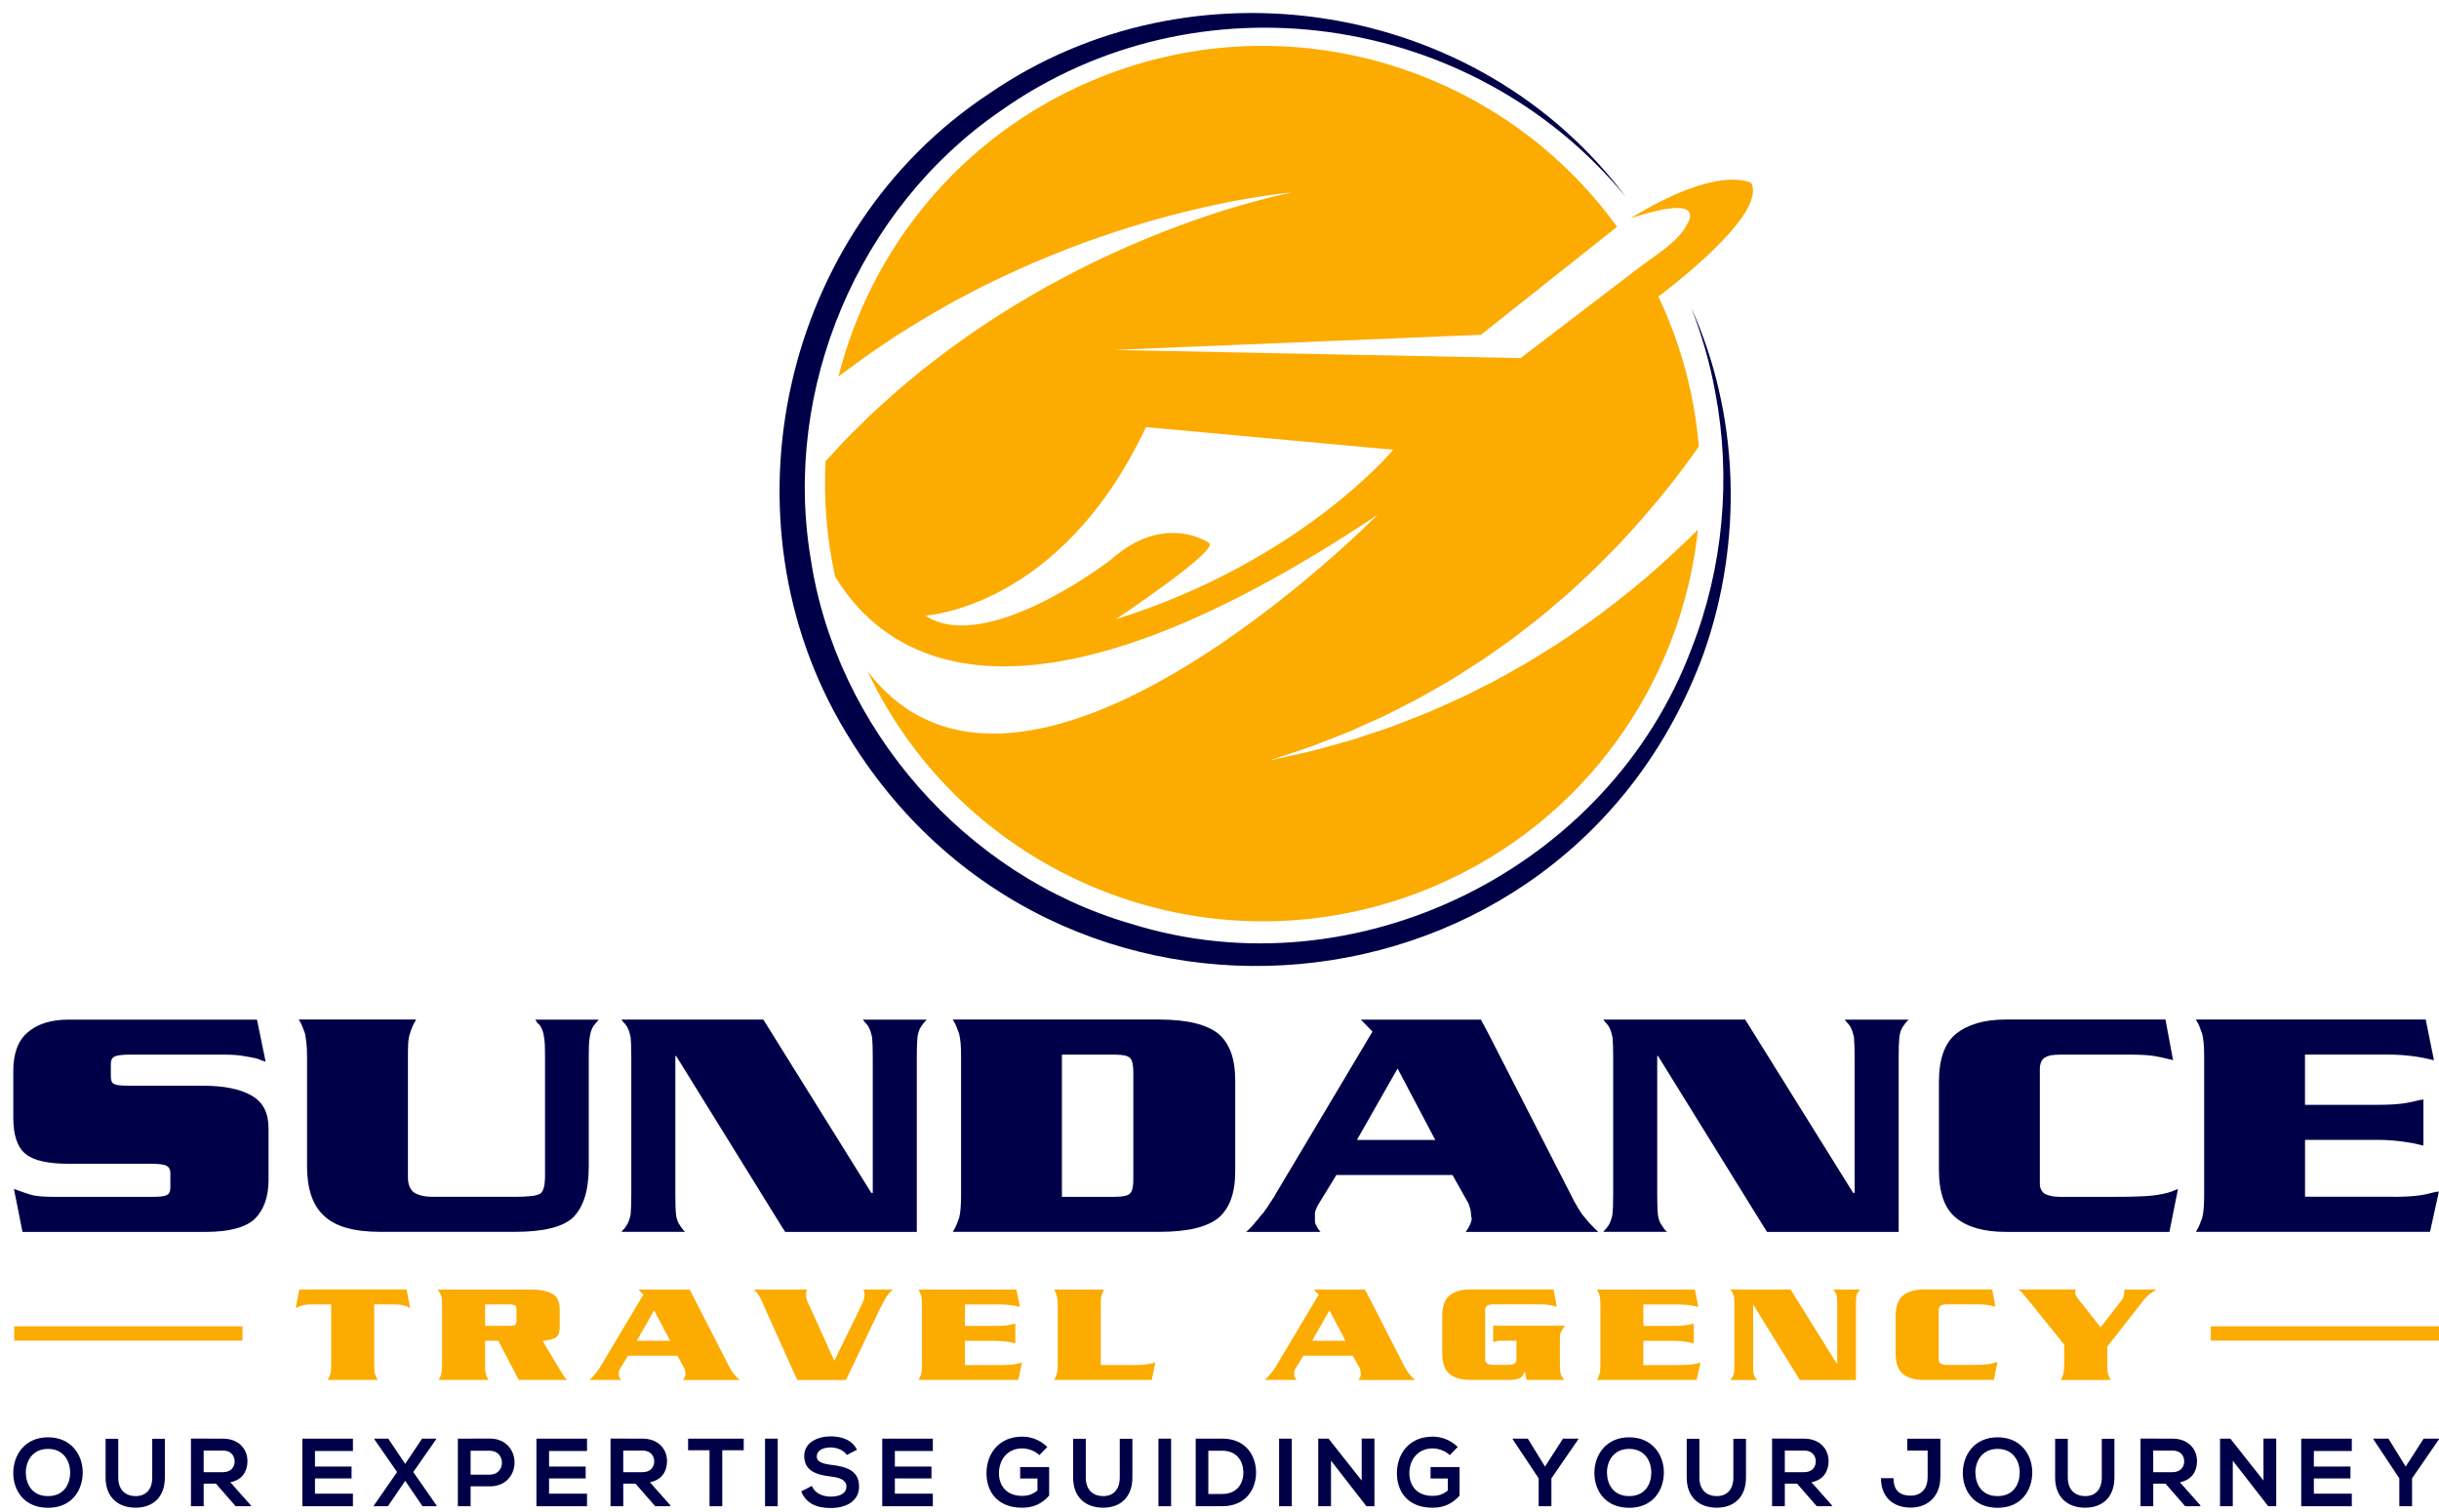
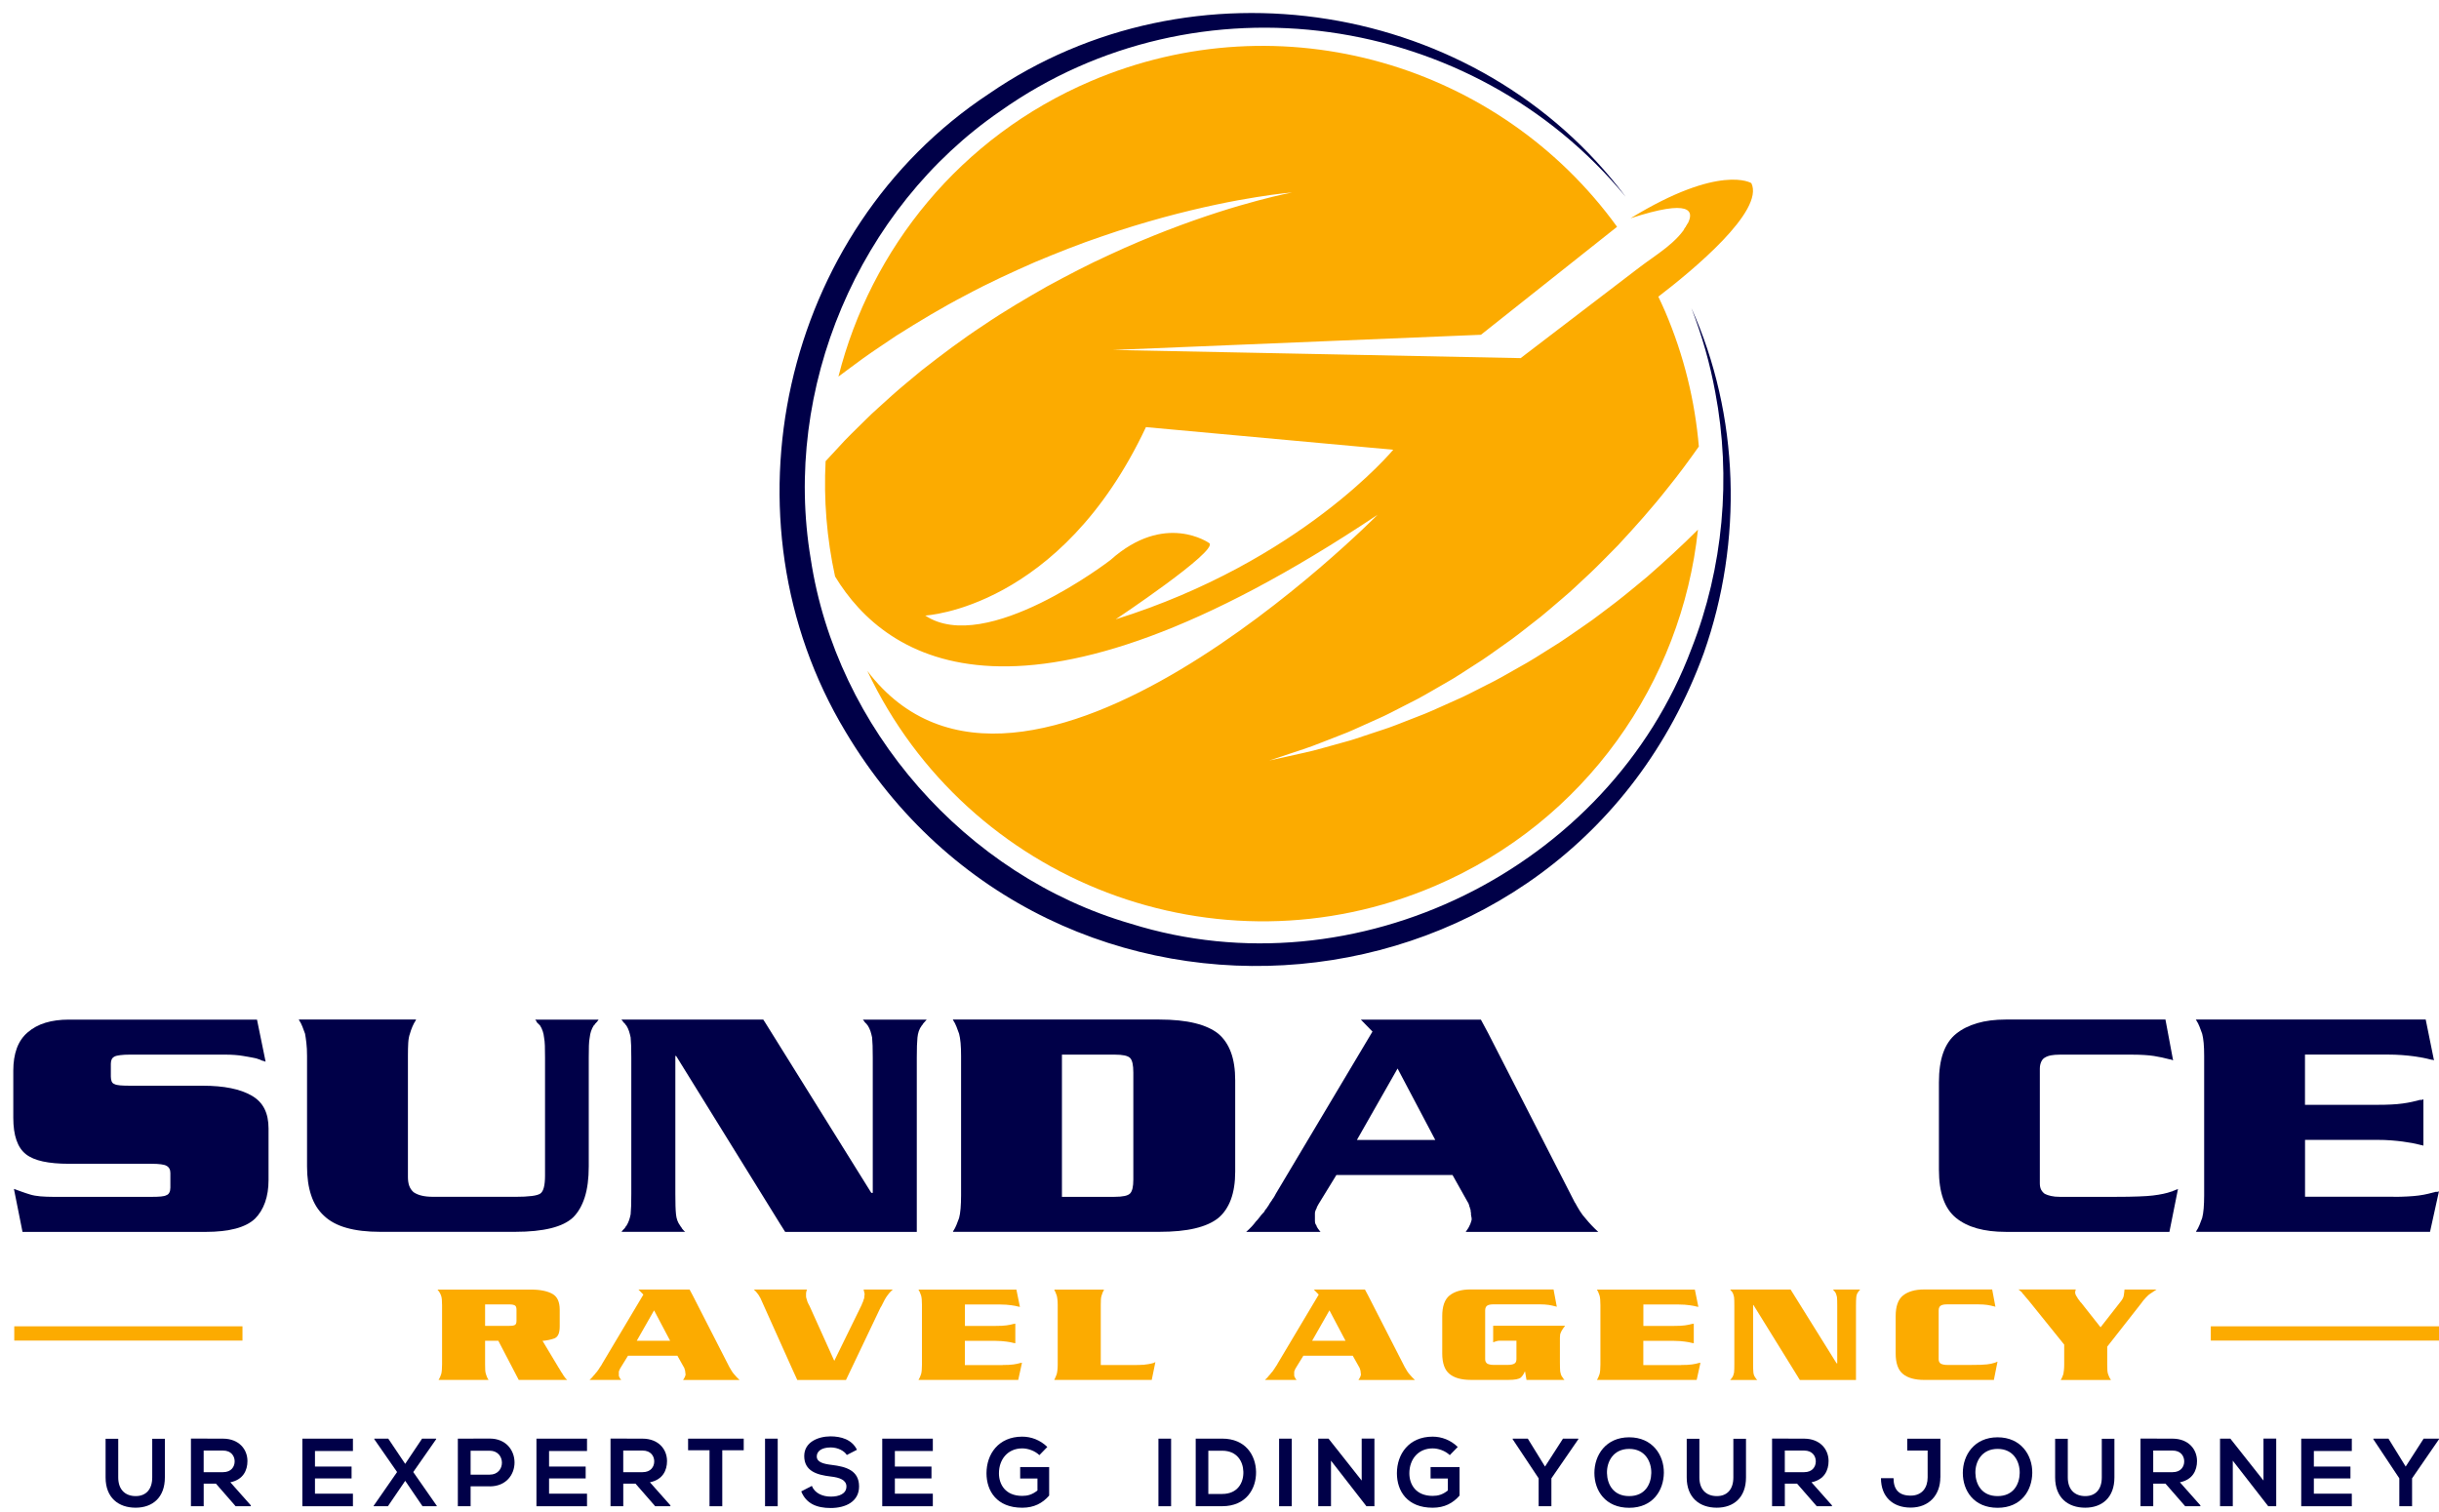
<svg xmlns="http://www.w3.org/2000/svg" width="171" height="106" viewBox="0 0 171 106" fill="none">
  <path d="M18.623 74.437C18.592 74.437 18.566 74.433 18.541 74.426C18.519 74.42 18.499 74.406 18.484 74.391C18.453 74.391 18.426 74.386 18.402 74.38C18.38 74.373 18.351 74.36 18.32 74.345C18.29 74.329 18.263 74.318 18.239 74.309C18.217 74.303 18.188 74.289 18.157 74.274C18.142 74.274 18.122 74.269 18.1 74.263C18.075 74.256 18.049 74.243 18.018 74.228C17.971 74.212 17.921 74.201 17.868 74.192C17.812 74.186 17.755 74.172 17.693 74.157C17.585 74.141 17.481 74.121 17.38 74.099C17.278 74.075 17.168 74.058 17.044 74.042C16.874 74.011 16.684 73.989 16.477 73.974C16.269 73.958 16.033 73.949 15.77 73.949H9.116C8.853 73.949 8.626 73.96 8.432 73.985C8.237 74.009 8.103 74.042 8.025 74.088C7.933 74.135 7.866 74.201 7.829 74.285C7.791 74.371 7.771 74.475 7.771 74.599V75.48C7.771 75.619 7.791 75.736 7.829 75.829C7.866 75.921 7.933 75.983 8.025 76.014C8.103 76.06 8.237 76.091 8.432 76.107C8.624 76.122 8.853 76.129 9.116 76.129H14.193C14.95 76.129 15.615 76.186 16.187 76.303C16.759 76.418 17.245 76.593 17.647 76.825C18.049 77.056 18.347 77.361 18.539 77.741C18.731 78.121 18.828 78.58 18.828 79.121V82.738C18.828 83.326 18.747 83.847 18.585 84.304C18.422 84.761 18.188 85.143 17.879 85.452C17.554 85.761 17.101 85.993 16.523 86.148C15.944 86.302 15.235 86.38 14.401 86.38H1.579L0.976 83.365C1.146 83.427 1.328 83.493 1.522 83.562C1.714 83.633 1.913 83.697 2.114 83.758C2.315 83.82 2.555 83.862 2.834 83.887C3.112 83.909 3.421 83.922 3.761 83.922H10.6C10.878 83.922 11.106 83.915 11.285 83.898C11.461 83.882 11.589 83.851 11.667 83.805C11.759 83.774 11.83 83.712 11.874 83.619C11.921 83.527 11.945 83.412 11.945 83.273V82.252C11.945 82.129 11.923 82.025 11.874 81.939C11.828 81.855 11.759 81.789 11.667 81.742C11.589 81.696 11.461 81.661 11.285 81.639C11.106 81.614 10.878 81.603 10.6 81.603H4.828C4.117 81.603 3.509 81.548 3.008 81.44C2.507 81.332 2.107 81.162 1.813 80.93C1.52 80.698 1.299 80.369 1.153 79.945C1.005 79.521 0.932 78.998 0.932 78.379V75.064C0.932 74.477 1.014 73.96 1.175 73.512C1.339 73.064 1.588 72.693 1.928 72.399C2.284 72.09 2.701 71.862 3.18 71.715C3.659 71.569 4.207 71.494 4.825 71.494H18.018L18.621 74.437H18.623Z" fill="#000048" />
  <path d="M36.104 83.92C36.599 83.92 36.992 83.9 37.285 83.862C37.579 83.825 37.78 83.765 37.888 83.688C37.996 83.611 38.078 83.467 38.131 83.26C38.184 83.052 38.213 82.776 38.213 82.436V74.159C38.213 73.835 38.208 73.556 38.202 73.324C38.193 73.093 38.175 72.9 38.144 72.746C38.129 72.591 38.098 72.443 38.051 72.304C38.005 72.165 37.943 72.035 37.866 71.911C37.851 71.896 37.835 71.88 37.82 71.865C37.804 71.849 37.789 71.834 37.773 71.818C37.758 71.803 37.742 71.787 37.727 71.772C37.712 71.757 37.696 71.741 37.681 71.726C37.665 71.71 37.65 71.695 37.634 71.679C37.619 71.664 37.612 71.642 37.612 71.609C37.597 71.593 37.581 71.573 37.566 71.551C37.55 71.529 37.535 71.509 37.519 71.494H41.971C41.94 71.54 41.909 71.582 41.879 71.622C41.848 71.662 41.817 71.695 41.786 71.726C41.77 71.741 41.755 71.757 41.739 71.772C41.724 71.787 41.717 71.803 41.717 71.818L41.671 71.865L41.625 71.911C41.547 72.035 41.486 72.165 41.439 72.304C41.393 72.443 41.362 72.591 41.346 72.746C41.315 72.9 41.295 73.093 41.289 73.324C41.28 73.556 41.278 73.835 41.278 74.159V81.787C41.278 82.637 41.185 83.357 41 83.942C40.814 84.529 40.542 85.002 40.189 85.355C39.834 85.695 39.315 85.951 38.637 86.119C37.957 86.289 37.113 86.375 36.111 86.375H26.65C25.738 86.375 24.954 86.283 24.296 86.097C23.638 85.912 23.11 85.627 22.708 85.24C22.306 84.869 22.008 84.395 21.816 83.814C21.622 83.235 21.527 82.557 21.527 81.784V74.04C21.527 73.684 21.511 73.38 21.48 73.123C21.45 72.867 21.419 72.655 21.388 72.485C21.326 72.315 21.264 72.15 21.202 71.986C21.14 71.823 21.063 71.673 20.97 71.533V71.509H20.948V71.487H29.179L29.157 71.509V71.533C29.064 71.673 28.982 71.823 28.914 71.986C28.845 72.15 28.785 72.315 28.739 72.485C28.677 72.655 28.638 72.867 28.622 73.123C28.607 73.38 28.6 73.684 28.6 74.04V82.526C28.6 82.774 28.631 82.984 28.693 83.151C28.755 83.321 28.856 83.469 28.993 83.593C29.148 83.701 29.338 83.783 29.561 83.836C29.784 83.891 30.051 83.918 30.36 83.918H36.111L36.104 83.92Z" fill="#000048" />
  <path d="M54.768 85.938L47.419 74.066L47.395 74.042H47.349V83.71C47.349 84.035 47.353 84.317 47.359 84.556C47.366 84.796 47.379 84.993 47.395 85.148C47.41 85.302 47.441 85.446 47.488 85.576C47.534 85.709 47.605 85.834 47.697 85.958C47.713 85.974 47.719 85.984 47.719 85.993C47.719 86.002 47.726 86.013 47.742 86.029C47.757 86.044 47.773 86.064 47.788 86.086C47.803 86.11 47.819 86.137 47.834 86.168C47.865 86.199 47.896 86.234 47.927 86.272C47.958 86.311 47.998 86.344 48.042 86.375H43.568C43.583 86.36 43.599 86.344 43.614 86.329C43.63 86.314 43.645 86.291 43.661 86.258L43.707 86.212L43.753 86.166L43.8 86.119C43.815 86.104 43.831 86.082 43.846 86.051C43.846 86.035 43.853 86.02 43.868 86.004C43.884 85.989 43.899 85.974 43.915 85.958C43.992 85.834 44.054 85.706 44.1 85.576C44.146 85.446 44.184 85.302 44.215 85.148C44.23 84.993 44.241 84.796 44.25 84.556C44.257 84.317 44.261 84.035 44.261 83.71V74.157C44.261 73.832 44.257 73.554 44.25 73.322C44.241 73.09 44.23 72.898 44.215 72.744C44.184 72.589 44.144 72.441 44.1 72.302C44.054 72.163 43.992 72.032 43.915 71.909C43.899 71.893 43.884 71.878 43.868 71.862C43.853 71.847 43.846 71.832 43.846 71.816C43.831 71.801 43.815 71.785 43.8 71.77C43.784 71.754 43.769 71.739 43.753 71.723C43.738 71.708 43.722 71.692 43.707 71.677C43.691 71.662 43.676 71.639 43.661 71.606C43.645 71.591 43.63 71.571 43.614 71.549C43.599 71.527 43.583 71.507 43.568 71.492H53.514L53.678 71.748L61.073 83.619L61.097 83.644H61.19V74.161C61.19 73.837 61.186 73.558 61.179 73.327C61.17 73.095 61.159 72.903 61.144 72.748C61.113 72.593 61.073 72.445 61.029 72.306C60.983 72.167 60.921 72.037 60.843 71.913C60.828 71.898 60.812 71.882 60.797 71.867C60.782 71.851 60.775 71.836 60.775 71.82C60.76 71.805 60.744 71.79 60.729 71.774C60.713 71.759 60.698 71.743 60.682 71.728C60.667 71.712 60.651 71.697 60.636 71.681C60.62 71.666 60.605 71.644 60.589 71.611C60.574 71.595 60.559 71.575 60.543 71.553C60.528 71.531 60.512 71.511 60.497 71.496H64.971C64.924 71.542 64.885 71.584 64.856 71.624C64.825 71.664 64.794 71.697 64.763 71.728C64.748 71.743 64.732 71.763 64.717 71.785C64.701 71.807 64.686 71.836 64.67 71.867C64.655 71.867 64.648 71.871 64.648 71.878C64.648 71.885 64.639 71.898 64.624 71.913C64.531 72.037 64.463 72.167 64.416 72.306C64.37 72.445 64.339 72.593 64.324 72.748C64.308 72.903 64.297 73.095 64.288 73.327C64.279 73.558 64.277 73.837 64.277 74.161V86.38H55.049L54.771 85.938H54.768Z" fill="#000048" />
  <path d="M67.382 74.042C67.382 73.686 67.371 73.382 67.347 73.126C67.323 72.869 67.289 72.657 67.243 72.487C67.181 72.317 67.119 72.152 67.058 71.988C66.996 71.825 66.918 71.675 66.826 71.536V71.511H66.801V71.489H81.27C82.26 71.489 83.099 71.575 83.785 71.745C84.472 71.915 85.018 72.163 85.42 72.487C85.806 72.812 86.1 73.245 86.301 73.786C86.502 74.327 86.601 74.985 86.601 75.756V82.155C86.601 82.913 86.499 83.562 86.301 84.103C86.1 84.644 85.806 85.077 85.42 85.401C85.018 85.726 84.472 85.969 83.785 86.132C83.099 86.296 82.26 86.375 81.27 86.375H66.801L66.826 86.353V86.331C66.918 86.192 66.996 86.046 67.058 85.89C67.119 85.735 67.181 85.574 67.243 85.404C67.289 85.234 67.325 85.013 67.347 84.743C67.369 84.474 67.382 84.167 67.382 83.827V74.042ZM74.453 83.92H78.139C78.433 83.92 78.669 83.9 78.846 83.862C79.022 83.825 79.15 83.765 79.228 83.688C79.305 83.611 79.362 83.491 79.402 83.328C79.439 83.165 79.459 82.961 79.459 82.714V75.201C79.459 74.939 79.439 74.722 79.402 74.552C79.364 74.382 79.305 74.258 79.228 74.181C79.15 74.104 79.022 74.046 78.846 74.007C78.667 73.969 78.433 73.949 78.139 73.949H74.453V83.92Z" fill="#000048" />
  <path d="M93.696 82.389L92.444 84.43C92.429 84.461 92.409 84.496 92.387 84.534C92.365 84.571 92.345 84.606 92.329 84.637C92.329 84.653 92.325 84.668 92.318 84.684C92.309 84.699 92.307 84.715 92.307 84.73C92.292 84.746 92.281 84.766 92.272 84.788C92.263 84.812 92.252 84.838 92.237 84.869C92.221 84.9 92.21 84.936 92.201 84.973C92.192 85.013 92.19 85.046 92.19 85.077V85.611C92.19 85.658 92.195 85.7 92.201 85.739C92.208 85.777 92.221 85.812 92.237 85.843C92.252 85.859 92.263 85.874 92.272 85.889C92.279 85.905 92.292 85.929 92.307 85.96C92.307 85.976 92.312 85.991 92.318 86.007C92.325 86.022 92.338 86.046 92.354 86.077C92.369 86.093 92.38 86.104 92.389 86.113C92.396 86.121 92.4 86.132 92.4 86.148C92.431 86.179 92.457 86.214 92.482 86.252C92.504 86.291 92.539 86.333 92.585 86.38H87.37C87.524 86.241 87.657 86.113 87.763 85.998C87.871 85.883 87.963 85.77 88.041 85.662C88.087 85.616 88.134 85.565 88.18 85.512C88.226 85.459 88.273 85.399 88.319 85.338C88.35 85.291 88.388 85.24 88.434 85.187C88.48 85.132 88.527 85.084 88.573 85.037L88.619 84.991C88.635 84.975 88.65 84.953 88.666 84.92C88.666 84.905 88.672 84.885 88.69 84.863C88.706 84.841 88.721 84.821 88.736 84.805C88.752 84.79 88.767 84.77 88.783 84.748C88.798 84.726 88.814 84.706 88.829 84.69C88.845 84.659 88.86 84.633 88.876 84.609C88.891 84.587 88.906 84.567 88.922 84.551C88.953 84.49 88.993 84.423 89.037 84.355C89.083 84.284 89.129 84.22 89.176 84.158C89.191 84.127 89.207 84.101 89.222 84.076C89.238 84.052 89.253 84.035 89.269 84.019C89.3 83.973 89.331 83.922 89.361 83.869C89.392 83.816 89.423 83.756 89.454 83.695L96.225 72.333L95.412 71.498H103.828L104.338 72.448L110.413 84.319L110.435 84.341C110.543 84.543 110.656 84.735 110.771 84.92C110.886 85.106 111.023 85.284 111.177 85.454C111.316 85.624 111.46 85.788 111.606 85.94C111.754 86.095 111.904 86.243 112.058 86.382H102.761C102.823 86.289 102.876 86.207 102.925 86.139C102.971 86.068 103.002 86.011 103.018 85.965C103.048 85.918 103.071 85.872 103.086 85.826C103.101 85.779 103.117 85.733 103.132 85.686C103.132 85.671 103.137 85.66 103.143 85.651C103.15 85.644 103.154 85.631 103.154 85.616C103.154 85.6 103.159 85.589 103.165 85.58C103.172 85.572 103.177 85.561 103.177 85.545V85.406C103.177 85.391 103.172 85.375 103.165 85.359C103.157 85.344 103.154 85.322 103.154 85.289C103.154 85.273 103.15 85.254 103.143 85.231C103.135 85.209 103.132 85.189 103.132 85.174V85.035C103.117 85.004 103.11 84.978 103.11 84.953V84.896C103.11 84.865 103.106 84.838 103.099 84.814C103.09 84.79 103.079 84.763 103.064 84.732C103.064 84.717 103.059 84.695 103.053 84.664C103.044 84.633 103.033 84.609 103.018 84.593C103.018 84.562 103.013 84.536 103.006 84.512C102.998 84.49 102.987 84.461 102.971 84.43C102.971 84.414 102.962 84.392 102.949 84.359C102.934 84.328 102.918 84.306 102.903 84.291L101.836 82.389H93.698H93.696ZM100.628 79.931L97.985 74.923L95.134 79.931H100.628Z" fill="#000048" />
-   <path d="M123.608 85.938L116.258 74.066L116.234 74.042H116.188V83.71C116.188 84.035 116.192 84.317 116.199 84.556C116.205 84.796 116.219 84.993 116.234 85.148C116.25 85.302 116.281 85.446 116.327 85.576C116.373 85.709 116.444 85.834 116.537 85.958C116.552 85.974 116.559 85.984 116.559 85.993C116.559 86.002 116.565 86.013 116.581 86.029C116.596 86.044 116.612 86.064 116.627 86.086C116.643 86.11 116.658 86.137 116.674 86.168C116.705 86.199 116.735 86.234 116.766 86.272C116.797 86.311 116.837 86.344 116.881 86.375H112.407C112.423 86.36 112.438 86.344 112.454 86.329C112.469 86.314 112.484 86.291 112.5 86.258L112.546 86.212L112.593 86.166L112.639 86.119C112.655 86.104 112.67 86.082 112.685 86.051C112.685 86.035 112.692 86.02 112.708 86.004C112.723 85.989 112.738 85.974 112.754 85.958C112.831 85.834 112.893 85.706 112.939 85.576C112.986 85.446 113.023 85.302 113.054 85.148C113.07 84.993 113.081 84.796 113.09 84.556C113.096 84.317 113.101 84.035 113.101 83.71V74.157C113.101 73.832 113.096 73.554 113.09 73.322C113.081 73.09 113.07 72.898 113.054 72.744C113.023 72.589 112.984 72.441 112.939 72.302C112.893 72.163 112.831 72.032 112.754 71.909C112.738 71.893 112.723 71.878 112.708 71.862C112.692 71.847 112.685 71.832 112.685 71.816C112.67 71.801 112.655 71.785 112.639 71.77C112.624 71.754 112.608 71.739 112.593 71.723C112.577 71.708 112.562 71.692 112.546 71.677C112.531 71.662 112.515 71.639 112.5 71.606C112.484 71.591 112.469 71.571 112.454 71.549C112.438 71.527 112.423 71.507 112.407 71.492H122.353L122.517 71.748L129.912 83.619L129.937 83.644H130.029V74.161C130.029 73.837 130.025 73.558 130.018 73.327C130.01 73.095 129.999 72.903 129.983 72.748C129.952 72.593 129.912 72.445 129.868 72.306C129.822 72.167 129.76 72.037 129.683 71.913C129.667 71.898 129.652 71.882 129.636 71.867C129.621 71.851 129.614 71.836 129.614 71.82C129.599 71.805 129.583 71.79 129.568 71.774C129.552 71.759 129.537 71.743 129.522 71.728C129.506 71.712 129.491 71.697 129.475 71.681C129.46 71.666 129.444 71.644 129.429 71.611C129.413 71.595 129.398 71.575 129.382 71.553C129.367 71.531 129.351 71.511 129.336 71.496H133.81C133.764 71.542 133.724 71.584 133.695 71.624C133.664 71.664 133.633 71.697 133.602 71.728C133.587 71.743 133.572 71.763 133.556 71.785C133.541 71.807 133.525 71.836 133.51 71.867C133.494 71.867 133.488 71.871 133.488 71.878C133.488 71.885 133.479 71.898 133.463 71.913C133.371 72.037 133.302 72.167 133.256 72.306C133.209 72.445 133.178 72.593 133.163 72.748C133.148 72.903 133.137 73.095 133.128 73.327C133.119 73.558 133.117 73.837 133.117 74.161V86.38H123.888L123.61 85.938H123.608Z" fill="#000048" />
  <path d="M152.358 74.345H152.311C152.296 74.329 152.285 74.318 152.276 74.309C152.267 74.303 152.249 74.298 152.218 74.298H152.183C152.183 74.298 152.163 74.292 152.148 74.276H152.101C151.931 74.23 151.755 74.188 151.569 74.148C151.384 74.111 151.198 74.075 151.013 74.044C150.812 74.013 150.586 73.991 150.339 73.976C150.092 73.96 149.82 73.951 149.529 73.951H144.405C144.174 73.951 143.973 73.967 143.803 73.998C143.633 74.029 143.485 74.084 143.361 74.161C143.253 74.223 143.167 74.323 143.107 74.462C143.045 74.601 143.014 74.762 143.014 74.948V82.97C143.014 83.156 143.045 83.306 143.107 83.423C143.169 83.538 143.253 83.635 143.361 83.712C143.485 83.774 143.63 83.825 143.803 83.862C143.973 83.902 144.174 83.92 144.405 83.92H148.394C148.981 83.92 149.491 83.913 149.924 83.895C150.357 83.88 150.697 83.858 150.944 83.827C151.207 83.796 151.446 83.756 151.664 83.71C151.881 83.664 152.073 83.611 152.243 83.549C152.258 83.549 152.278 83.544 152.3 83.538C152.322 83.531 152.342 83.518 152.358 83.502C152.373 83.502 152.393 83.498 152.415 83.491C152.437 83.485 152.457 83.472 152.472 83.456C152.488 83.456 152.508 83.452 152.53 83.445C152.554 83.438 152.572 83.425 152.587 83.41C152.603 83.41 152.623 83.405 152.645 83.399C152.667 83.392 152.687 83.379 152.702 83.363L152.099 86.378H140.623C139.865 86.378 139.196 86.296 138.618 86.135C138.039 85.974 137.546 85.728 137.145 85.404C136.743 85.079 136.44 84.635 136.239 84.07C136.038 83.507 135.939 82.822 135.939 82.018V75.897C135.939 75.078 136.038 74.386 136.239 73.821C136.44 73.258 136.74 72.812 137.145 72.487C137.546 72.163 138.037 71.915 138.618 71.745C139.196 71.575 139.865 71.489 140.623 71.489H151.821L152.355 74.34L152.358 74.345Z" fill="#000048" />
  <path d="M167.822 83.92C168.178 83.92 168.502 83.913 168.796 83.895C169.09 83.88 169.353 83.858 169.584 83.827C169.816 83.796 170.028 83.756 170.223 83.71C170.415 83.664 170.598 83.617 170.768 83.571H170.883C170.898 83.571 170.918 83.566 170.94 83.56C170.965 83.553 170.982 83.54 170.998 83.525L170.371 86.375H153.954L153.978 86.353V86.331C154.071 86.192 154.148 86.046 154.21 85.89C154.272 85.735 154.334 85.574 154.396 85.404C154.442 85.234 154.477 85.013 154.5 84.743C154.522 84.474 154.535 84.167 154.535 83.827V74.042C154.535 73.686 154.524 73.382 154.5 73.126C154.475 72.869 154.442 72.657 154.396 72.487C154.334 72.317 154.272 72.152 154.21 71.988C154.148 71.825 154.071 71.675 153.978 71.536V71.511H153.954V71.489H170.068L170.647 74.34H170.611C170.611 74.34 170.591 74.334 170.576 74.316H170.494C170.494 74.316 170.474 74.309 170.459 74.294H170.413C170.243 74.247 170.057 74.206 169.856 74.166C169.655 74.128 169.439 74.093 169.207 74.062C168.975 74.031 168.706 74.004 168.396 73.98C168.087 73.958 167.747 73.945 167.376 73.945H161.604V77.469H166.658C167.029 77.469 167.361 77.463 167.657 77.447C167.95 77.432 168.213 77.41 168.445 77.377C168.677 77.346 168.898 77.308 169.105 77.262C169.313 77.215 169.503 77.169 169.673 77.123H169.79C169.805 77.123 169.821 77.118 169.836 77.112C169.852 77.105 169.874 77.092 169.907 77.076V80.323H169.86C169.845 80.323 169.838 80.316 169.838 80.3H169.746C169.73 80.3 169.724 80.294 169.724 80.276H169.677C169.507 80.23 169.317 80.188 169.11 80.148C168.902 80.111 168.681 80.075 168.449 80.044C168.218 80.013 167.955 79.987 167.661 79.963C167.367 79.938 167.034 79.927 166.663 79.927H161.608V83.915H167.822V83.92Z" fill="#000048" />
-   <path d="M5.799 103.273C5.786 104.499 5.035 105.725 3.368 105.725C1.701 105.725 0.93 104.525 0.93 103.28C0.93 102.034 1.729 100.782 3.368 100.782C5.007 100.782 5.813 102.034 5.799 103.273ZM1.811 103.293C1.831 104.073 2.251 104.905 3.368 104.905C4.485 104.905 4.905 104.066 4.918 103.287C4.931 102.487 4.485 101.595 3.368 101.595C2.251 101.595 1.791 102.496 1.811 103.295V103.293Z" fill="#000048" />
  <path d="M11.559 100.884V103.598C11.559 105 10.7 105.718 9.507 105.718C8.315 105.718 7.403 105.027 7.403 103.598V100.884H8.29V103.598C8.29 104.45 8.778 104.905 9.516 104.905C10.254 104.905 10.673 104.411 10.673 103.598V100.884H11.561H11.559Z" fill="#000048" />
  <path d="M17.583 105.616H16.521L15.14 104.033H14.281V105.616H13.387V100.871C14.138 100.871 14.891 100.877 15.642 100.877C16.759 100.884 17.349 101.628 17.349 102.447C17.349 103.097 17.051 103.755 16.15 103.936L17.585 105.554V105.616H17.583ZM14.279 101.71V103.227H15.639C16.209 103.227 16.452 102.847 16.452 102.469C16.452 102.092 16.203 101.712 15.639 101.712H14.279V101.71Z" fill="#000048" />
  <path d="M24.744 105.616H21.198V100.877H24.744V101.743H22.083V102.834H24.649V103.666H22.083V104.735H24.744V105.616Z" fill="#000048" />
  <path d="M29.596 100.877H30.579V100.917L28.973 103.218L30.625 105.588V105.614H29.622L28.41 103.834L27.198 105.614H26.195V105.588L27.84 103.218L26.242 100.917V100.877H27.222L28.408 102.644L29.592 100.877H29.596Z" fill="#000048" />
  <path d="M34.335 104.221H32.995V105.616H32.1V100.877C32.844 100.877 33.589 100.871 34.335 100.871C36.651 100.871 36.658 104.223 34.335 104.223V104.221ZM32.995 103.401H34.335C35.479 103.401 35.472 101.723 34.335 101.723H32.995V103.401Z" fill="#000048" />
  <path d="M41.156 105.616H37.61V100.877H41.156V101.743H38.495V102.834H41.062V103.666H38.495V104.735H41.156V105.616Z" fill="#000048" />
  <path d="M47 105.616H45.937L44.557 104.033H43.698V105.616H42.804V100.871C43.555 100.871 44.308 100.877 45.059 100.877C46.176 100.884 46.766 101.628 46.766 102.447C46.766 103.097 46.467 103.755 45.566 103.936L47.002 105.554V105.616H47ZM43.696 101.71V103.227H45.056C45.626 103.227 45.869 102.847 45.869 102.469C45.869 102.092 45.619 101.712 45.056 101.712H43.696V101.71Z" fill="#000048" />
  <path d="M49.747 101.69H48.243V100.877H52.143V101.69H50.639V105.616H49.745V101.69H49.747Z" fill="#000048" />
  <path d="M53.638 105.616V100.877H54.526V105.616H53.638Z" fill="#000048" />
  <path d="M59.37 102.021C59.207 101.75 58.761 101.493 58.246 101.493C57.584 101.493 57.264 101.772 57.264 102.123C57.264 102.536 57.752 102.651 58.319 102.719C59.309 102.84 60.23 103.099 60.23 104.229C60.23 105.285 59.295 105.74 58.24 105.74C57.273 105.74 56.526 105.442 56.175 104.576L56.919 104.19C57.129 104.711 57.677 104.941 58.253 104.941C58.83 104.941 59.344 104.744 59.344 104.229C59.344 103.783 58.876 103.6 58.246 103.532C57.279 103.417 56.385 103.158 56.385 102.096C56.385 101.122 57.346 100.723 58.22 100.716C58.958 100.716 59.724 100.926 60.082 101.657L59.37 102.023V102.021Z" fill="#000048" />
  <path d="M65.401 105.616H61.855V100.877H65.401V101.743H62.74V102.834H65.306V103.666H62.74V104.735H65.401V105.616Z" fill="#000048" />
  <path d="M72.874 102.034C72.556 101.73 72.081 101.56 71.668 101.56C70.653 101.56 70.037 102.33 70.037 103.306C70.037 104.086 70.489 104.89 71.668 104.89C72.042 104.89 72.366 104.808 72.737 104.51V103.671H71.525V102.871H73.557V104.868C73.091 105.402 72.501 105.72 71.668 105.72C69.889 105.72 69.164 104.55 69.164 103.302C69.164 101.968 69.997 100.736 71.668 100.736C72.305 100.736 72.941 100.979 73.428 101.46L72.874 102.03V102.034Z" fill="#000048" />
-   <path d="M79.393 100.884V103.598C79.393 105 78.534 105.718 77.342 105.718C76.149 105.718 75.237 105.027 75.237 103.598V100.884H76.125V103.598C76.125 104.45 76.613 104.905 77.35 104.905C78.088 104.905 78.508 104.411 78.508 103.598V100.884H79.395H79.393Z" fill="#000048" />
  <path d="M81.219 105.616V100.877H82.107V105.616H81.219Z" fill="#000048" />
  <path d="M88.063 103.205C88.083 104.404 87.352 105.614 85.693 105.614H83.832V100.875H85.693C87.319 100.875 88.043 102.032 88.063 103.205ZM84.717 104.755H85.691C86.769 104.755 87.195 103.969 87.173 103.198C87.153 102.461 86.72 101.723 85.691 101.723H84.717V104.755Z" fill="#000048" />
  <path d="M89.679 105.616V100.877H90.567V105.616H89.679Z" fill="#000048" />
  <path d="M95.467 100.871H96.362V105.616H95.807V105.623L93.317 102.421V105.616H92.422V100.877H93.146L95.469 103.816V100.871H95.467Z" fill="#000048" />
  <path d="M101.648 102.034C101.33 101.73 100.856 101.56 100.443 101.56C99.427 101.56 98.811 102.33 98.811 103.306C98.811 104.086 99.263 104.89 100.443 104.89C100.816 104.89 101.14 104.808 101.511 104.51V103.671H100.299V102.871H102.331V104.868C101.863 105.402 101.275 105.72 100.443 105.72C98.663 105.72 97.938 104.55 97.938 103.302C97.938 101.968 98.771 100.736 100.443 100.736C101.079 100.736 101.715 100.979 102.203 101.46L101.648 102.03V102.034Z" fill="#000048" />
  <path d="M108.322 102.834L109.581 100.877H110.658V100.917L108.77 103.66V105.616H107.876V103.66L106.054 100.917V100.877H107.116L108.322 102.834Z" fill="#000048" />
  <path d="M116.654 103.273C116.641 104.499 115.89 105.725 114.222 105.725C112.555 105.725 111.784 104.525 111.784 103.28C111.784 102.034 112.584 100.782 114.222 100.782C115.861 100.782 116.667 102.034 116.654 103.273ZM112.666 103.293C112.685 104.073 113.105 104.905 114.222 104.905C115.34 104.905 115.759 104.066 115.773 103.287C115.786 102.487 115.34 101.595 114.222 101.595C113.105 101.595 112.646 102.496 112.666 103.295V103.293Z" fill="#000048" />
  <path d="M122.413 100.884V103.598C122.413 105 121.554 105.718 120.362 105.718C119.169 105.718 118.257 105.027 118.257 103.598V100.884H119.145V103.598C119.145 104.45 119.633 104.905 120.37 104.905C121.108 104.905 121.527 104.411 121.527 103.598V100.884H122.415H122.413Z" fill="#000048" />
  <path d="M128.437 105.616H127.375L125.995 104.033H125.136V105.616H124.241V100.871C124.992 100.871 125.745 100.877 126.496 100.877C127.614 100.884 128.203 101.628 128.203 102.447C128.203 103.097 127.905 103.755 127.004 103.936L128.439 105.554V105.616H128.437ZM125.134 101.71V103.227H126.494C127.064 103.227 127.307 102.847 127.307 102.469C127.307 102.092 127.057 101.712 126.494 101.712H125.134V101.71Z" fill="#000048" />
  <path d="M136.038 103.591C136.038 104.817 135.259 105.711 133.954 105.711C132.741 105.711 131.876 104.987 131.876 103.647H132.757C132.757 104.459 133.15 104.872 133.956 104.872C134.762 104.872 135.148 104.309 135.148 103.594V101.712H133.72V100.88H136.043V103.594L136.038 103.591Z" fill="#000048" />
  <path d="M142.484 103.273C142.471 104.499 141.72 105.725 140.053 105.725C138.386 105.725 137.615 104.525 137.615 103.28C137.615 102.034 138.414 100.782 140.053 100.782C141.691 100.782 142.497 102.034 142.484 103.273ZM138.496 103.293C138.516 104.073 138.935 104.905 140.053 104.905C141.17 104.905 141.59 104.066 141.603 103.287C141.616 102.487 141.17 101.595 140.053 101.595C138.935 101.595 138.476 102.496 138.496 103.295V103.293Z" fill="#000048" />
  <path d="M148.243 100.884V103.598C148.243 105 147.384 105.718 146.192 105.718C144.999 105.718 144.087 105.027 144.087 103.598V100.884H144.975V103.598C144.975 104.45 145.463 104.905 146.201 104.905C146.938 104.905 147.358 104.411 147.358 103.598V100.884H148.246H148.243Z" fill="#000048" />
  <path d="M154.268 105.616H153.206L151.825 104.033H150.966V105.616H150.072V100.871C150.823 100.871 151.576 100.877 152.327 100.877C153.444 100.884 154.034 101.628 154.034 102.447C154.034 103.097 153.736 103.755 152.835 103.936L154.27 105.554V105.616H154.268ZM150.964 101.71V103.227H152.324C152.894 103.227 153.137 102.847 153.137 102.469C153.137 102.092 152.888 101.712 152.324 101.712H150.964V101.71Z" fill="#000048" />
  <path d="M158.693 100.871H159.587V105.616H159.033V105.623L156.542 102.421V105.616H155.648V100.877H156.372L158.695 103.816V100.871H158.693Z" fill="#000048" />
  <path d="M164.887 105.616H161.341V100.877H164.887V101.743H162.226V102.834H164.792V103.666H162.226V104.735H164.887V105.616Z" fill="#000048" />
  <path d="M168.664 102.834L169.922 100.877H171V100.917L169.112 103.66V105.616H168.218V103.66L166.396 100.917V100.877H167.458L168.664 102.834Z" fill="#000048" />
-   <path d="M22.174 90.416H28.507L28.755 91.722C28.741 91.715 28.73 91.711 28.719 91.706C28.71 91.704 28.697 91.697 28.684 91.691C28.677 91.691 28.669 91.691 28.66 91.686C28.651 91.684 28.642 91.677 28.635 91.671C28.616 91.658 28.598 91.647 28.58 91.635C28.562 91.627 28.549 91.618 28.536 91.611C28.516 91.605 28.494 91.598 28.472 91.591C28.45 91.585 28.428 91.578 28.408 91.571C28.361 91.558 28.317 91.545 28.275 91.532C28.233 91.518 28.192 91.51 28.152 91.503C28.085 91.49 28.01 91.481 27.924 91.474C27.838 91.468 27.739 91.463 27.628 91.463H26.235V95.672C26.235 95.818 26.237 95.948 26.244 96.063C26.25 96.178 26.266 96.273 26.292 96.344C26.312 96.416 26.337 96.485 26.367 96.551C26.396 96.617 26.431 96.679 26.471 96.739V96.759H26.48H22.973L22.982 96.75V96.741C23.022 96.681 23.055 96.62 23.081 96.553C23.108 96.487 23.134 96.419 23.161 96.346C23.181 96.273 23.196 96.18 23.205 96.065C23.216 95.951 23.221 95.82 23.221 95.674V91.465H21.847C21.741 91.465 21.644 91.47 21.556 91.477C21.467 91.483 21.392 91.492 21.332 91.505C21.286 91.512 21.242 91.523 21.2 91.534C21.158 91.547 21.116 91.56 21.076 91.574C21.056 91.58 21.034 91.587 21.012 91.594C20.988 91.6 20.968 91.607 20.948 91.613C20.942 91.62 20.933 91.624 20.924 91.629C20.915 91.633 20.906 91.638 20.9 91.644C20.886 91.651 20.878 91.655 20.871 91.66C20.864 91.664 20.855 91.669 20.842 91.675C20.836 91.682 20.827 91.686 20.818 91.691C20.809 91.695 20.796 91.695 20.783 91.695C20.776 91.702 20.767 91.706 20.758 91.711C20.747 91.715 20.741 91.719 20.734 91.726L20.981 90.421H22.176L22.174 90.416Z" fill="#FCAB00" />
  <path d="M34.01 94.014V95.674C34.01 95.82 34.013 95.951 34.019 96.065C34.026 96.18 34.041 96.275 34.068 96.346C34.088 96.419 34.112 96.487 34.141 96.553C34.169 96.62 34.205 96.681 34.245 96.741V96.761H34.253H30.747L30.755 96.752V96.743C30.795 96.684 30.828 96.622 30.855 96.555C30.881 96.489 30.908 96.421 30.934 96.348C30.954 96.275 30.97 96.182 30.978 96.067C30.987 95.953 30.994 95.822 30.994 95.677V91.507C30.994 91.355 30.989 91.227 30.978 91.117C30.97 91.008 30.95 90.918 30.923 90.845C30.897 90.772 30.863 90.701 30.824 90.633C30.784 90.564 30.738 90.5 30.685 90.441V90.432H30.676V90.423H37.197C37.546 90.423 37.848 90.45 38.1 90.503C38.354 90.556 38.566 90.631 38.738 90.73C38.911 90.829 39.036 90.971 39.118 91.154C39.2 91.34 39.242 91.565 39.242 91.836V93.002C39.242 93.232 39.213 93.418 39.154 93.557C39.094 93.696 39.001 93.791 38.877 93.844C38.752 93.89 38.621 93.928 38.482 93.956C38.343 93.985 38.195 94.007 38.038 94.02L39.105 95.798C39.118 95.825 39.131 95.849 39.145 95.871C39.158 95.893 39.173 95.915 39.193 95.935C39.206 95.962 39.22 95.986 39.233 96.008C39.246 96.032 39.26 96.052 39.273 96.072C39.299 96.118 39.324 96.16 39.348 96.2C39.37 96.24 39.396 96.275 39.423 96.308C39.449 96.355 39.476 96.399 39.502 96.441C39.529 96.483 39.555 96.522 39.582 96.553C39.608 96.593 39.637 96.628 39.666 96.662C39.694 96.695 39.73 96.728 39.77 96.761H36.371L34.938 94.014H34.008H34.01ZM34.01 92.967H35.72C35.812 92.967 35.89 92.963 35.952 92.952C36.013 92.943 36.062 92.927 36.095 92.907C36.135 92.888 36.163 92.852 36.183 92.804C36.203 92.755 36.212 92.691 36.212 92.612V91.841C36.212 91.761 36.203 91.695 36.183 91.642C36.163 91.589 36.135 91.554 36.095 91.534C36.062 91.514 36.013 91.499 35.952 91.485C35.89 91.472 35.812 91.465 35.72 91.465H34.01V92.967Z" fill="#FCAB00" />
  <path d="M44.029 95.061L43.495 95.931C43.488 95.944 43.48 95.959 43.471 95.975C43.46 95.99 43.453 96.006 43.446 96.019C43.446 96.026 43.446 96.032 43.442 96.039C43.438 96.045 43.438 96.052 43.438 96.059C43.431 96.065 43.427 96.074 43.422 96.083C43.42 96.094 43.413 96.105 43.407 96.118C43.4 96.132 43.396 96.147 43.391 96.162C43.387 96.18 43.387 96.193 43.387 96.207V96.434C43.387 96.454 43.387 96.472 43.391 96.489C43.393 96.505 43.4 96.52 43.407 96.534C43.413 96.54 43.418 96.547 43.422 96.553C43.424 96.56 43.431 96.571 43.438 96.582C43.438 96.589 43.438 96.595 43.442 96.602C43.444 96.609 43.451 96.62 43.458 96.631C43.464 96.637 43.468 96.642 43.473 96.646C43.475 96.65 43.477 96.655 43.477 96.662C43.491 96.675 43.502 96.69 43.513 96.706C43.524 96.721 43.537 96.741 43.557 96.761H41.333C41.399 96.701 41.455 96.648 41.501 96.597C41.547 96.547 41.587 96.5 41.62 96.454C41.64 96.434 41.66 96.412 41.68 96.39C41.7 96.368 41.72 96.341 41.739 96.317C41.753 96.297 41.768 96.275 41.788 96.253C41.808 96.231 41.828 96.209 41.848 96.189C41.854 96.182 41.861 96.176 41.867 96.169C41.874 96.162 41.881 96.154 41.887 96.14C41.887 96.134 41.89 96.125 41.896 96.116C41.903 96.107 41.91 96.098 41.916 96.092C41.923 96.085 41.929 96.076 41.936 96.067C41.943 96.059 41.949 96.05 41.956 96.043C41.962 96.03 41.969 96.019 41.976 96.008C41.982 95.999 41.989 95.99 41.996 95.984C42.009 95.957 42.024 95.928 42.044 95.9C42.064 95.871 42.084 95.842 42.104 95.816C42.11 95.802 42.117 95.791 42.124 95.78C42.13 95.769 42.137 95.763 42.144 95.756C42.157 95.736 42.17 95.714 42.183 95.692C42.197 95.67 42.21 95.644 42.223 95.617L45.107 90.776L44.76 90.421H48.347L48.563 90.825L51.151 95.884L51.16 95.893C51.206 95.979 51.253 96.061 51.304 96.14C51.352 96.22 51.41 96.295 51.476 96.368C51.535 96.441 51.595 96.509 51.659 96.575C51.721 96.642 51.785 96.704 51.851 96.763H47.889C47.916 96.723 47.938 96.688 47.958 96.659C47.978 96.631 47.991 96.604 47.998 96.584C48.011 96.564 48.02 96.544 48.026 96.525C48.033 96.505 48.04 96.485 48.046 96.465C48.046 96.458 48.046 96.454 48.051 96.45C48.053 96.447 48.055 96.441 48.055 96.434C48.055 96.427 48.055 96.423 48.06 96.419C48.062 96.416 48.064 96.41 48.064 96.403V96.344C48.064 96.344 48.064 96.33 48.06 96.324C48.055 96.317 48.055 96.308 48.055 96.295C48.055 96.288 48.055 96.279 48.051 96.271C48.046 96.26 48.046 96.253 48.046 96.246V96.187C48.04 96.174 48.035 96.162 48.035 96.151V96.127C48.035 96.114 48.035 96.103 48.031 96.092C48.029 96.081 48.022 96.07 48.015 96.056C48.015 96.05 48.015 96.041 48.011 96.028C48.007 96.014 48.002 96.006 47.995 95.999C47.995 95.986 47.995 95.975 47.991 95.964C47.989 95.953 47.982 95.942 47.976 95.928C47.976 95.922 47.971 95.913 47.967 95.9C47.96 95.886 47.954 95.878 47.947 95.871L47.492 95.061H44.023H44.029ZM46.984 94.014L45.858 91.881L44.643 94.014H46.984Z" fill="#FCAB00" />
  <path d="M55.897 96.761L55.581 96.07L53.309 91.01L53.3 91.002C53.267 90.935 53.231 90.876 53.196 90.818C53.161 90.763 53.123 90.712 53.083 90.666C53.05 90.62 53.015 90.578 52.975 90.538C52.935 90.498 52.894 90.459 52.847 90.419H56.572C56.572 90.419 56.572 90.432 56.568 90.439C56.564 90.445 56.564 90.452 56.564 90.458C56.557 90.472 56.553 90.483 56.548 90.494C56.544 90.503 56.544 90.516 56.544 90.529C56.537 90.549 56.533 90.567 56.528 90.584C56.524 90.6 56.524 90.615 56.524 90.629C56.517 90.642 56.513 90.653 56.513 90.664V90.916C56.513 90.942 56.515 90.966 56.524 90.991C56.531 91.013 56.537 91.035 56.544 91.055C56.557 91.094 56.568 91.136 56.579 91.178C56.59 91.22 56.603 91.267 56.623 91.311C56.643 91.357 56.665 91.401 56.687 91.443C56.709 91.485 56.736 91.534 56.763 91.587L58.492 95.421L60.369 91.587C60.389 91.554 60.404 91.523 60.413 91.494C60.422 91.465 60.435 91.432 60.448 91.401C60.455 91.388 60.461 91.373 60.468 91.357C60.475 91.342 60.481 91.326 60.488 91.313C60.501 91.28 60.512 91.251 60.523 91.225C60.534 91.198 60.541 91.169 60.547 91.136C60.554 91.123 60.559 91.11 60.563 91.097C60.565 91.083 60.572 91.07 60.578 91.057C60.585 91.037 60.589 91.015 60.594 90.993C60.596 90.971 60.598 90.944 60.598 90.918C60.598 90.904 60.598 90.891 60.603 90.878C60.605 90.865 60.607 90.852 60.607 90.838C60.607 90.832 60.607 90.823 60.611 90.81C60.614 90.796 60.616 90.783 60.616 90.77V90.701C60.616 90.701 60.616 90.69 60.611 90.686C60.609 90.684 60.607 90.677 60.607 90.67C60.607 90.664 60.607 90.657 60.603 90.651C60.598 90.644 60.598 90.637 60.598 90.631C60.592 90.617 60.587 90.602 60.583 90.587C60.578 90.571 60.578 90.551 60.578 90.531C60.578 90.525 60.578 90.52 60.574 90.516C60.572 90.514 60.57 90.507 60.57 90.5C60.563 90.487 60.559 90.474 60.554 90.461C60.55 90.447 60.55 90.434 60.55 90.421H62.595C62.575 90.441 62.553 90.461 62.531 90.481C62.506 90.5 62.486 90.52 62.467 90.54C62.42 90.587 62.376 90.633 62.334 90.684C62.292 90.732 62.25 90.787 62.21 90.847C62.144 90.933 62.078 91.037 62.014 91.159C61.947 91.28 61.879 91.417 61.806 91.569L61.727 91.697L59.315 96.757L59.306 96.765H55.908L55.897 96.761Z" fill="#FCAB00" />
  <path d="M70.304 95.712C70.456 95.712 70.593 95.71 70.719 95.703C70.845 95.697 70.955 95.688 71.055 95.674C71.154 95.661 71.245 95.646 71.326 95.626C71.408 95.606 71.485 95.586 71.558 95.566H71.607C71.607 95.566 71.622 95.566 71.631 95.562C71.642 95.56 71.649 95.553 71.655 95.546L71.388 96.761H64.392L64.401 96.752V96.743C64.441 96.684 64.474 96.622 64.5 96.555C64.527 96.489 64.553 96.421 64.58 96.348C64.6 96.275 64.615 96.182 64.624 96.067C64.633 95.953 64.639 95.822 64.639 95.677V91.507C64.639 91.355 64.635 91.227 64.624 91.117C64.615 91.008 64.6 90.918 64.58 90.845C64.553 90.772 64.527 90.701 64.5 90.633C64.474 90.564 64.441 90.5 64.401 90.441V90.432H64.392V90.423H71.26L71.507 91.638H71.492C71.492 91.638 71.483 91.635 71.476 91.629H71.441C71.441 91.629 71.432 91.627 71.426 91.62H71.406C71.333 91.6 71.253 91.582 71.169 91.565C71.083 91.549 70.99 91.534 70.893 91.521C70.794 91.507 70.679 91.496 70.547 91.485C70.414 91.474 70.271 91.47 70.112 91.47H67.652V92.972H69.805C69.964 92.972 70.105 92.969 70.229 92.963C70.355 92.956 70.465 92.947 70.564 92.934C70.664 92.921 70.757 92.905 70.845 92.885C70.933 92.865 71.015 92.846 71.088 92.826H71.136C71.136 92.826 71.15 92.826 71.156 92.821C71.163 92.817 71.172 92.812 71.185 92.806V94.188H71.165C71.165 94.188 71.154 94.186 71.154 94.179H71.114C71.114 94.179 71.103 94.177 71.103 94.171H71.083C71.01 94.151 70.931 94.133 70.84 94.115C70.75 94.098 70.657 94.085 70.56 94.071C70.461 94.058 70.348 94.047 70.224 94.036C70.098 94.025 69.957 94.02 69.8 94.02H67.647V95.721H70.295L70.304 95.712Z" fill="#FCAB00" />
  <path d="M79.711 95.712H79.844C79.892 95.712 79.943 95.71 79.996 95.703C80.036 95.703 80.076 95.703 80.115 95.699C80.155 95.697 80.195 95.694 80.234 95.694C80.254 95.688 80.274 95.683 80.294 95.679C80.314 95.677 80.334 95.674 80.354 95.674C80.407 95.668 80.462 95.659 80.522 95.65C80.581 95.641 80.641 95.628 80.7 95.615C80.767 95.602 80.824 95.586 80.873 95.571C80.921 95.555 80.965 95.533 81.005 95.507L80.749 96.761H73.912L73.921 96.752V96.743C73.954 96.684 73.983 96.622 74.009 96.555C74.036 96.489 74.062 96.421 74.089 96.348C74.109 96.275 74.124 96.182 74.137 96.067C74.151 95.953 74.157 95.822 74.157 95.677V91.507C74.157 91.355 74.151 91.227 74.137 91.117C74.124 91.008 74.109 90.918 74.089 90.845C74.062 90.772 74.036 90.701 74.009 90.633C73.983 90.564 73.954 90.5 73.921 90.441V90.432H73.912V90.423H77.419H77.41C77.41 90.423 77.406 90.432 77.399 90.432V90.441C77.366 90.5 77.335 90.564 77.306 90.633C77.278 90.701 77.251 90.772 77.233 90.845C77.207 90.918 77.191 91.008 77.185 91.117C77.178 91.225 77.176 91.355 77.176 91.507V95.716H79.716L79.711 95.712Z" fill="#FCAB00" />
  <path d="M91.38 95.061L90.845 95.931C90.839 95.944 90.83 95.959 90.821 95.975C90.81 95.99 90.803 96.006 90.797 96.019C90.797 96.026 90.797 96.032 90.792 96.039C90.788 96.045 90.788 96.052 90.788 96.059C90.781 96.065 90.777 96.074 90.772 96.083C90.77 96.094 90.764 96.105 90.757 96.118C90.75 96.132 90.746 96.147 90.742 96.162C90.737 96.18 90.737 96.193 90.737 96.207V96.434C90.737 96.454 90.737 96.472 90.742 96.489C90.744 96.505 90.75 96.52 90.757 96.534C90.764 96.54 90.768 96.547 90.772 96.553C90.775 96.56 90.781 96.571 90.788 96.582C90.788 96.589 90.788 96.595 90.792 96.602C90.795 96.609 90.801 96.62 90.808 96.631C90.814 96.637 90.819 96.642 90.823 96.646C90.826 96.65 90.828 96.655 90.828 96.662C90.841 96.675 90.852 96.69 90.863 96.706C90.874 96.721 90.887 96.741 90.907 96.761H88.683C88.75 96.701 88.805 96.648 88.851 96.597C88.898 96.547 88.937 96.5 88.971 96.454C88.99 96.434 89.01 96.412 89.03 96.39C89.05 96.368 89.07 96.341 89.09 96.317C89.103 96.297 89.118 96.275 89.138 96.253C89.158 96.231 89.178 96.209 89.198 96.189C89.205 96.182 89.211 96.176 89.218 96.169C89.225 96.162 89.231 96.154 89.238 96.14C89.238 96.134 89.24 96.125 89.247 96.116C89.253 96.107 89.26 96.098 89.266 96.092C89.273 96.085 89.28 96.076 89.286 96.067C89.293 96.059 89.3 96.05 89.306 96.043C89.313 96.03 89.319 96.019 89.326 96.008C89.333 95.999 89.339 95.99 89.346 95.984C89.359 95.957 89.375 95.928 89.394 95.9C89.414 95.871 89.434 95.842 89.454 95.816C89.461 95.802 89.467 95.791 89.474 95.78C89.481 95.769 89.487 95.763 89.494 95.756C89.507 95.736 89.52 95.714 89.534 95.692C89.547 95.67 89.56 95.644 89.573 95.617L92.457 90.776L92.111 90.421H95.697L95.913 90.825L98.501 95.884L98.51 95.893C98.557 95.979 98.603 96.061 98.654 96.14C98.703 96.22 98.76 96.295 98.826 96.368C98.886 96.441 98.945 96.509 99.009 96.575C99.071 96.642 99.135 96.704 99.202 96.763H95.24C95.266 96.723 95.288 96.688 95.308 96.659C95.328 96.631 95.341 96.604 95.348 96.584C95.361 96.564 95.37 96.544 95.377 96.525C95.383 96.505 95.39 96.485 95.397 96.465C95.397 96.458 95.397 96.454 95.401 96.45C95.403 96.447 95.406 96.441 95.406 96.434C95.406 96.427 95.406 96.423 95.41 96.419C95.412 96.416 95.414 96.41 95.414 96.403V96.344C95.414 96.344 95.414 96.33 95.41 96.324C95.406 96.317 95.406 96.308 95.406 96.295C95.406 96.288 95.406 96.279 95.401 96.271C95.397 96.26 95.397 96.253 95.397 96.246V96.187C95.39 96.174 95.386 96.162 95.386 96.151V96.127C95.386 96.114 95.386 96.103 95.381 96.092C95.379 96.081 95.372 96.07 95.366 96.056C95.366 96.05 95.366 96.041 95.361 96.028C95.357 96.014 95.353 96.006 95.346 95.999C95.346 95.986 95.346 95.975 95.341 95.964C95.339 95.953 95.333 95.942 95.326 95.928C95.326 95.922 95.322 95.913 95.317 95.9C95.311 95.886 95.304 95.878 95.297 95.871L94.842 95.061H91.373H91.38ZM94.335 94.014L93.208 91.881L91.994 94.014H94.335Z" fill="#FCAB00" />
  <path d="M109.729 92.965C109.682 93.018 109.645 93.067 109.616 93.113C109.587 93.159 109.558 93.201 109.532 93.241C109.505 93.281 109.483 93.316 109.468 93.349C109.452 93.382 109.437 93.415 109.424 93.448C109.417 93.468 109.411 93.488 109.404 93.508C109.397 93.528 109.391 93.543 109.384 93.557C109.384 93.577 109.384 93.597 109.38 93.616C109.375 93.636 109.375 93.656 109.375 93.676C109.369 93.716 109.366 93.758 109.366 93.804V95.513C109.366 95.659 109.366 95.785 109.371 95.893C109.373 96.001 109.38 96.092 109.386 96.165C109.399 96.231 109.415 96.297 109.435 96.364C109.455 96.43 109.483 96.489 109.523 96.542C109.53 96.549 109.536 96.558 109.543 96.567C109.55 96.576 109.556 96.584 109.563 96.591C109.563 96.604 109.565 96.613 109.574 96.62C109.581 96.626 109.587 96.635 109.594 96.648C109.6 96.655 109.605 96.662 109.609 96.668C109.614 96.675 109.618 96.681 109.625 96.688L109.634 96.699C109.64 96.712 109.649 96.721 109.658 96.728C109.667 96.734 109.676 96.746 109.682 96.757H107.023L106.924 96.174H106.904C106.864 96.266 106.82 96.348 106.772 96.421C106.723 96.494 106.668 96.556 106.608 96.609C106.542 96.655 106.44 96.69 106.301 96.717C106.162 96.743 105.988 96.757 105.778 96.757H103.11C102.788 96.757 102.503 96.721 102.256 96.653C102.008 96.584 101.799 96.481 101.628 96.341C101.456 96.202 101.328 96.015 101.244 95.774C101.158 95.533 101.116 95.242 101.116 94.899V92.291C101.116 91.942 101.158 91.647 101.244 91.406C101.33 91.165 101.458 90.975 101.628 90.838C101.799 90.701 102.008 90.595 102.256 90.522C102.503 90.45 102.788 90.414 103.11 90.414H108.92L109.148 91.629H109.128C109.128 91.629 109.117 91.618 109.112 91.613C109.108 91.611 109.101 91.609 109.088 91.609H109.073C109.073 91.609 109.064 91.607 109.057 91.598H109.037C108.964 91.578 108.889 91.56 108.81 91.543C108.73 91.527 108.651 91.512 108.574 91.499C108.487 91.485 108.392 91.477 108.286 91.47C108.18 91.463 108.066 91.459 107.94 91.459H104.718C104.619 91.459 104.532 91.466 104.462 91.479C104.389 91.492 104.327 91.514 104.274 91.547C104.228 91.574 104.192 91.616 104.166 91.675C104.139 91.735 104.126 91.803 104.126 91.883V95.301C104.126 95.381 104.139 95.445 104.166 95.493C104.192 95.542 104.228 95.584 104.274 95.617C104.327 95.644 104.389 95.666 104.462 95.681C104.535 95.699 104.621 95.705 104.718 95.705H105.725C105.824 95.705 105.91 95.697 105.988 95.681C106.063 95.666 106.125 95.644 106.171 95.617C106.224 95.584 106.261 95.542 106.284 95.493C106.306 95.445 106.319 95.381 106.319 95.301V94.007H105.193C105.146 94.007 105.102 94.007 105.06 94.012C105.018 94.016 104.976 94.023 104.937 94.036C104.917 94.043 104.899 94.049 104.881 94.056C104.864 94.062 104.85 94.067 104.837 94.067C104.817 94.073 104.8 94.08 104.782 94.087C104.764 94.093 104.751 94.1 104.738 94.107H104.727L104.718 94.115H104.698L104.687 94.124V92.958H109.726L109.729 92.965Z" fill="#FCAB00" />
  <path d="M117.871 95.712C118.023 95.712 118.16 95.71 118.286 95.703C118.412 95.697 118.522 95.688 118.621 95.674C118.721 95.661 118.811 95.646 118.893 95.626C118.975 95.606 119.052 95.586 119.125 95.566H119.173C119.173 95.566 119.189 95.566 119.198 95.562C119.209 95.56 119.215 95.553 119.222 95.546L118.955 96.761H111.959L111.968 96.752V96.743C112.008 96.684 112.041 96.622 112.067 96.555C112.094 96.489 112.12 96.421 112.147 96.348C112.166 96.275 112.182 96.182 112.191 96.067C112.2 95.953 112.206 95.822 112.206 95.677V91.507C112.206 91.355 112.202 91.227 112.191 91.117C112.182 91.008 112.166 90.918 112.147 90.845C112.12 90.772 112.094 90.701 112.067 90.633C112.041 90.564 112.008 90.5 111.968 90.441V90.432H111.959V90.423H118.827L119.074 91.638H119.059C119.059 91.638 119.05 91.635 119.043 91.629H119.008C119.008 91.629 118.999 91.627 118.992 91.62H118.972C118.9 91.6 118.82 91.582 118.736 91.565C118.65 91.549 118.557 91.534 118.46 91.521C118.361 91.507 118.246 91.496 118.113 91.485C117.981 91.474 117.837 91.47 117.678 91.47H115.218V92.972H117.371C117.53 92.972 117.672 92.969 117.795 92.963C117.921 92.956 118.032 92.947 118.131 92.934C118.23 92.921 118.323 92.905 118.412 92.885C118.5 92.865 118.582 92.846 118.654 92.826H118.703C118.703 92.826 118.716 92.826 118.723 92.821C118.73 92.817 118.738 92.812 118.752 92.806V94.188H118.732C118.732 94.188 118.721 94.186 118.721 94.179H118.681C118.681 94.179 118.67 94.177 118.67 94.171H118.65C118.577 94.151 118.498 94.133 118.407 94.115C118.317 94.098 118.224 94.085 118.127 94.071C118.027 94.058 117.915 94.047 117.791 94.036C117.665 94.025 117.524 94.02 117.367 94.02H115.214V95.721H117.862L117.871 95.712Z" fill="#FCAB00" />
  <path d="M126.072 96.573L122.941 91.514L122.932 91.505H122.912V95.626C122.912 95.765 122.912 95.884 122.916 95.986C122.919 96.087 122.925 96.171 122.932 96.238C122.939 96.304 122.952 96.363 122.972 96.421C122.992 96.476 123.02 96.531 123.06 96.584C123.067 96.591 123.069 96.595 123.069 96.6C123.069 96.604 123.071 96.609 123.08 96.615C123.087 96.622 123.093 96.631 123.1 96.639C123.106 96.648 123.113 96.662 123.12 96.675C123.133 96.688 123.146 96.704 123.159 96.719C123.173 96.737 123.188 96.75 123.208 96.763H121.3C121.3 96.763 121.313 96.75 121.32 96.743C121.327 96.737 121.333 96.728 121.34 96.715L121.36 96.695L121.38 96.675L121.399 96.655C121.399 96.655 121.413 96.639 121.419 96.626C121.419 96.62 121.421 96.613 121.428 96.606C121.435 96.6 121.441 96.593 121.448 96.587C121.481 96.534 121.508 96.481 121.527 96.423C121.547 96.368 121.563 96.306 121.576 96.24C121.583 96.174 121.587 96.09 121.592 95.988C121.594 95.886 121.596 95.765 121.596 95.628V91.556C121.596 91.417 121.596 91.3 121.592 91.2C121.587 91.101 121.583 91.019 121.576 90.953C121.563 90.887 121.547 90.825 121.527 90.765C121.508 90.706 121.481 90.651 121.448 90.598C121.441 90.591 121.435 90.584 121.428 90.578C121.421 90.571 121.419 90.564 121.419 90.558C121.413 90.551 121.406 90.545 121.399 90.538C121.393 90.531 121.386 90.525 121.38 90.518C121.373 90.511 121.366 90.505 121.36 90.498C121.353 90.492 121.346 90.483 121.34 90.469C121.333 90.463 121.327 90.454 121.32 90.445C121.313 90.434 121.307 90.427 121.3 90.421H125.54L125.608 90.529L128.76 95.588L128.771 95.597H128.81V91.556C128.81 91.417 128.81 91.3 128.806 91.2C128.802 91.101 128.797 91.019 128.791 90.953C128.777 90.887 128.762 90.825 128.742 90.765C128.722 90.706 128.696 90.651 128.662 90.598C128.656 90.591 128.649 90.584 128.643 90.578C128.636 90.571 128.632 90.564 128.632 90.558C128.625 90.551 128.618 90.545 128.612 90.538C128.605 90.531 128.598 90.525 128.592 90.518C128.585 90.511 128.579 90.505 128.572 90.498C128.565 90.492 128.559 90.483 128.552 90.469C128.545 90.463 128.539 90.454 128.532 90.445C128.526 90.434 128.519 90.427 128.512 90.421H130.42C130.4 90.441 130.385 90.458 130.372 90.476C130.358 90.494 130.345 90.507 130.332 90.52C130.325 90.527 130.319 90.536 130.312 90.545C130.305 90.553 130.299 90.567 130.292 90.58C130.286 90.58 130.283 90.58 130.283 90.584C130.283 90.589 130.279 90.593 130.272 90.6C130.233 90.653 130.204 90.708 130.184 90.768C130.164 90.827 130.151 90.889 130.144 90.955C130.138 91.022 130.133 91.103 130.129 91.203C130.124 91.302 130.124 91.419 130.124 91.558V96.765H126.191L126.072 96.578V96.573Z" fill="#FCAB00" />
  <path d="M139.905 91.631H139.885C139.885 91.631 139.874 91.62 139.87 91.616C139.865 91.613 139.859 91.611 139.845 91.611H139.83C139.83 91.611 139.821 91.609 139.814 91.6H139.795C139.722 91.58 139.647 91.563 139.567 91.545C139.488 91.529 139.408 91.514 139.331 91.501C139.245 91.487 139.15 91.479 139.044 91.472C138.938 91.465 138.823 91.461 138.697 91.461H136.513C136.414 91.461 136.328 91.468 136.257 91.481C136.184 91.494 136.122 91.516 136.069 91.549C136.023 91.576 135.987 91.618 135.961 91.677C135.934 91.737 135.921 91.805 135.921 91.885V95.303C135.921 95.383 135.934 95.447 135.961 95.496C135.987 95.544 136.023 95.586 136.069 95.619C136.122 95.646 136.184 95.668 136.257 95.683C136.33 95.701 136.416 95.708 136.513 95.708H138.213C138.463 95.708 138.682 95.705 138.865 95.699C139.048 95.692 139.194 95.683 139.3 95.67C139.413 95.657 139.514 95.641 139.607 95.621C139.7 95.602 139.781 95.579 139.854 95.553C139.861 95.553 139.87 95.553 139.878 95.549C139.887 95.546 139.896 95.54 139.903 95.533C139.909 95.533 139.918 95.533 139.927 95.529C139.936 95.526 139.945 95.52 139.951 95.513C139.958 95.513 139.967 95.513 139.976 95.509C139.987 95.507 139.993 95.5 140 95.493C140.007 95.493 140.015 95.493 140.024 95.489C140.033 95.487 140.042 95.48 140.048 95.474L139.792 96.759H134.901C134.579 96.759 134.294 96.723 134.046 96.655C133.799 96.587 133.589 96.483 133.419 96.344C133.247 96.204 133.119 96.017 133.035 95.776C132.949 95.535 132.907 95.244 132.907 94.902V92.294C132.907 91.945 132.949 91.649 133.035 91.408C133.121 91.167 133.249 90.977 133.419 90.841C133.589 90.704 133.799 90.598 134.046 90.525C134.294 90.452 134.579 90.416 134.901 90.416H139.673L139.901 91.631H139.905Z" fill="#FCAB00" />
  <path d="M144.728 94.29L142.228 91.187C142.162 91.108 142.1 91.037 142.045 90.975C141.99 90.913 141.943 90.858 141.912 90.812C141.873 90.772 141.837 90.734 141.808 90.699C141.78 90.664 141.758 90.631 141.744 90.604C141.738 90.598 141.731 90.591 141.725 90.584C141.718 90.584 141.711 90.582 141.705 90.576L141.685 90.556L141.665 90.536C141.665 90.536 141.652 90.525 141.645 90.52C141.638 90.518 141.632 90.511 141.625 90.505C141.625 90.498 141.623 90.494 141.616 90.489C141.61 90.485 141.603 90.481 141.596 90.474C141.59 90.467 141.585 90.465 141.581 90.465C141.579 90.465 141.572 90.463 141.566 90.456C141.559 90.45 141.55 90.443 141.541 90.436C141.532 90.43 141.519 90.423 141.506 90.416H145.538C145.538 90.416 145.527 90.432 145.523 90.441C145.521 90.45 145.518 90.463 145.518 90.476V90.496C145.518 90.496 145.51 90.509 145.51 90.516C145.51 90.522 145.505 90.529 145.501 90.536C145.501 90.542 145.501 90.547 145.496 90.551C145.492 90.556 145.492 90.56 145.492 90.567V90.615C145.492 90.642 145.492 90.666 145.496 90.688C145.499 90.71 145.507 90.739 145.521 90.772C145.534 90.799 145.547 90.825 145.56 90.852C145.574 90.878 145.589 90.904 145.609 90.931C145.616 90.938 145.622 90.947 145.629 90.955C145.635 90.966 145.642 90.977 145.649 90.991C145.649 90.997 145.651 91.006 145.658 91.015C145.664 91.024 145.671 91.037 145.677 91.05C145.684 91.057 145.688 91.064 145.693 91.07C145.695 91.077 145.702 91.083 145.708 91.09C145.715 91.103 145.724 91.114 145.733 91.125C145.741 91.136 145.755 91.147 145.768 91.161C145.781 91.181 145.792 91.198 145.803 91.216C145.812 91.234 145.821 91.247 145.828 91.26C145.834 91.267 145.841 91.273 145.847 91.28C145.854 91.287 145.861 91.293 145.867 91.3C145.874 91.306 145.881 91.313 145.887 91.32C145.894 91.326 145.9 91.333 145.907 91.34L147.272 93.069L148.654 91.3C148.727 91.214 148.784 91.132 148.826 91.052C148.868 90.973 148.895 90.898 148.902 90.825C148.915 90.752 148.924 90.684 148.93 90.618C148.937 90.551 148.943 90.485 148.95 90.419H151.203C151.13 90.465 151.066 90.507 151.01 90.542C150.955 90.578 150.902 90.613 150.858 90.646C150.812 90.673 150.77 90.701 150.73 90.73C150.69 90.759 150.655 90.787 150.622 90.814C150.615 90.821 150.606 90.829 150.598 90.838L150.562 90.874C150.562 90.874 150.551 90.885 150.547 90.889C150.542 90.894 150.538 90.898 150.531 90.904C150.525 90.911 150.518 90.918 150.511 90.924C150.505 90.931 150.498 90.938 150.492 90.944C150.485 90.951 150.478 90.957 150.472 90.964C150.465 90.971 150.458 90.977 150.452 90.984C150.439 90.997 150.427 91.01 150.416 91.024C150.405 91.037 150.394 91.05 150.381 91.064C150.368 91.077 150.357 91.09 150.346 91.103C150.337 91.117 150.324 91.13 150.31 91.143C150.297 91.156 150.284 91.172 150.271 91.187C150.257 91.203 150.244 91.222 150.231 91.242C150.218 91.256 150.204 91.271 150.191 91.291C150.178 91.311 150.165 91.331 150.151 91.351L147.74 94.425V95.679C147.74 95.825 147.742 95.955 147.749 96.07C147.755 96.185 147.771 96.279 147.797 96.35C147.824 96.423 147.853 96.492 147.881 96.558C147.91 96.624 147.95 96.686 147.994 96.746V96.765H148.003H144.476L144.485 96.757V96.748C144.525 96.688 144.558 96.626 144.584 96.56C144.611 96.494 144.637 96.425 144.664 96.352C144.677 96.279 144.69 96.187 144.704 96.072C144.717 95.957 144.723 95.827 144.723 95.681V94.299L144.728 94.29Z" fill="#FCAB00" />
  <path d="M17 93H1V94H17V93Z" fill="#FCAB00" />
  <path d="M171 93H155V94H171V93Z" fill="#FCAB00" />
  <path d="M118.805 15.734L118.319 15.688C118.239 15.838 118.142 15.99 118.038 16.132L118.805 15.734Z" fill="#FCAB00" />
  <path d="M113.304 42.216C112.548 42.773 111.829 43.364 111.058 43.877C110.294 44.398 109.556 44.939 108.781 45.405C108.015 45.886 107.268 46.372 106.496 46.789C105.731 47.22 104.992 47.66 104.232 48.026C103.477 48.399 102.759 48.801 102.019 49.11C101.286 49.433 100.584 49.766 99.891 50.051C99.191 50.323 98.515 50.588 97.868 50.84C97.223 51.096 96.578 51.279 95.982 51.486C95.379 51.681 94.818 51.891 94.27 52.028C93.182 52.317 92.248 52.613 91.457 52.778C89.885 53.127 88.986 53.326 88.986 53.326C88.986 53.326 89.858 53.037 91.384 52.531C92.148 52.286 93.045 51.897 94.087 51.504C94.611 51.314 95.145 51.051 95.717 50.8C96.282 50.535 96.892 50.292 97.499 49.976C98.106 49.665 98.74 49.34 99.396 49.004C100.045 48.658 100.694 48.262 101.372 47.878C102.057 47.505 102.715 47.041 103.406 46.608C104.102 46.18 104.773 45.683 105.466 45.193C106.167 44.716 106.836 44.173 107.522 43.638C108.218 43.117 108.872 42.523 109.55 41.953C110.232 41.39 110.861 40.752 111.524 40.151C112.171 39.533 112.794 38.884 113.425 38.25C114.646 36.936 115.841 35.602 116.928 34.215C117.703 33.261 118.42 32.283 119.107 31.309C118.836 28.132 118.069 24.941 116.746 21.847C116.594 21.493 116.431 21.147 116.267 20.802C118.672 18.96 123.731 14.78 122.788 12.841C122.788 12.841 120.615 11.452 114.317 15.306C118.562 13.921 118.791 14.793 118.321 15.688C117.634 16.993 116.095 17.865 114.953 18.738C113.951 19.504 112.95 20.268 111.948 21.034C110.285 22.306 108.622 23.578 106.957 24.848C106.842 24.936 106.727 25.022 106.613 25.111L78.028 24.539L103.83 23.474L113.374 15.902C105.155 4.54 89.905 -0.051 76.469 5.693C67.316 9.606 61.049 17.446 58.783 26.405C59.351 25.97 59.94 25.559 60.514 25.126C61.278 24.578 62.071 24.062 62.849 23.534C64.443 22.529 66.053 21.558 67.691 20.709C69.314 19.833 70.966 19.082 72.563 18.378C74.177 17.704 75.743 17.081 77.258 16.573C78.764 16.048 80.21 15.617 81.548 15.248C84.229 14.52 86.495 14.073 88.089 13.822C89.682 13.563 90.6 13.497 90.6 13.497C90.6 13.497 89.695 13.658 88.142 14.076C86.592 14.486 84.397 15.158 81.842 16.143C80.566 16.64 79.197 17.205 77.779 17.87C76.355 18.514 74.893 19.279 73.4 20.089C71.922 20.933 70.41 21.816 68.941 22.816C67.455 23.79 66.017 24.874 64.606 25.979C63.919 26.555 63.222 27.118 62.557 27.71C61.906 28.317 61.223 28.885 60.609 29.512C59.989 30.132 59.353 30.724 58.783 31.367C58.48 31.694 58.18 32.016 57.884 32.338C57.745 35.013 57.959 37.727 58.547 40.421C62.126 46.324 71.68 52.725 96.582 36.097C96.582 36.097 71.688 61.369 60.808 47.043C67.824 61.881 85.375 68.632 100.595 62.126C111.179 57.601 117.904 47.827 119.045 37.139C117.91 38.276 116.709 39.37 115.492 40.436C114.763 41.035 114.046 41.642 113.304 42.216ZM78.221 43.426C78.221 43.426 85.4 38.645 84.79 38.089C84.79 38.089 81.677 35.85 77.856 39.268C77.856 39.268 69.131 46.001 64.869 43.161C64.869 43.161 74.343 42.704 80.343 29.949L97.682 31.535C97.682 31.535 91.21 39.361 78.221 43.426Z" fill="#FCAB00" />
  <path d="M56.537 35.18C56.522 35.074 56.502 34.975 56.486 34.867C56.486 34.867 56.502 34.979 56.537 35.18Z" fill="#FCAB00" />
  <path d="M113.966 13.784C103.254 0.797 83.929 -1.965 70.156 7.773C60.183 14.617 54.839 27.266 56.84 39.182C58.639 51.082 67.716 61.417 79.272 64.767C95.03 69.707 112.794 60.958 118.597 45.473C120.819 39.818 121.397 33.489 120.258 27.502C119.889 25.495 119.328 23.516 118.584 21.604C121.96 29.103 122.223 37.952 119.454 45.791C109.77 72.353 73.72 75.537 59.278 51.301C50.301 36.388 54.793 16.178 69.334 6.576C83.525 -3.198 103.631 -0.02 113.966 13.782V13.784Z" fill="#000048" />
</svg>